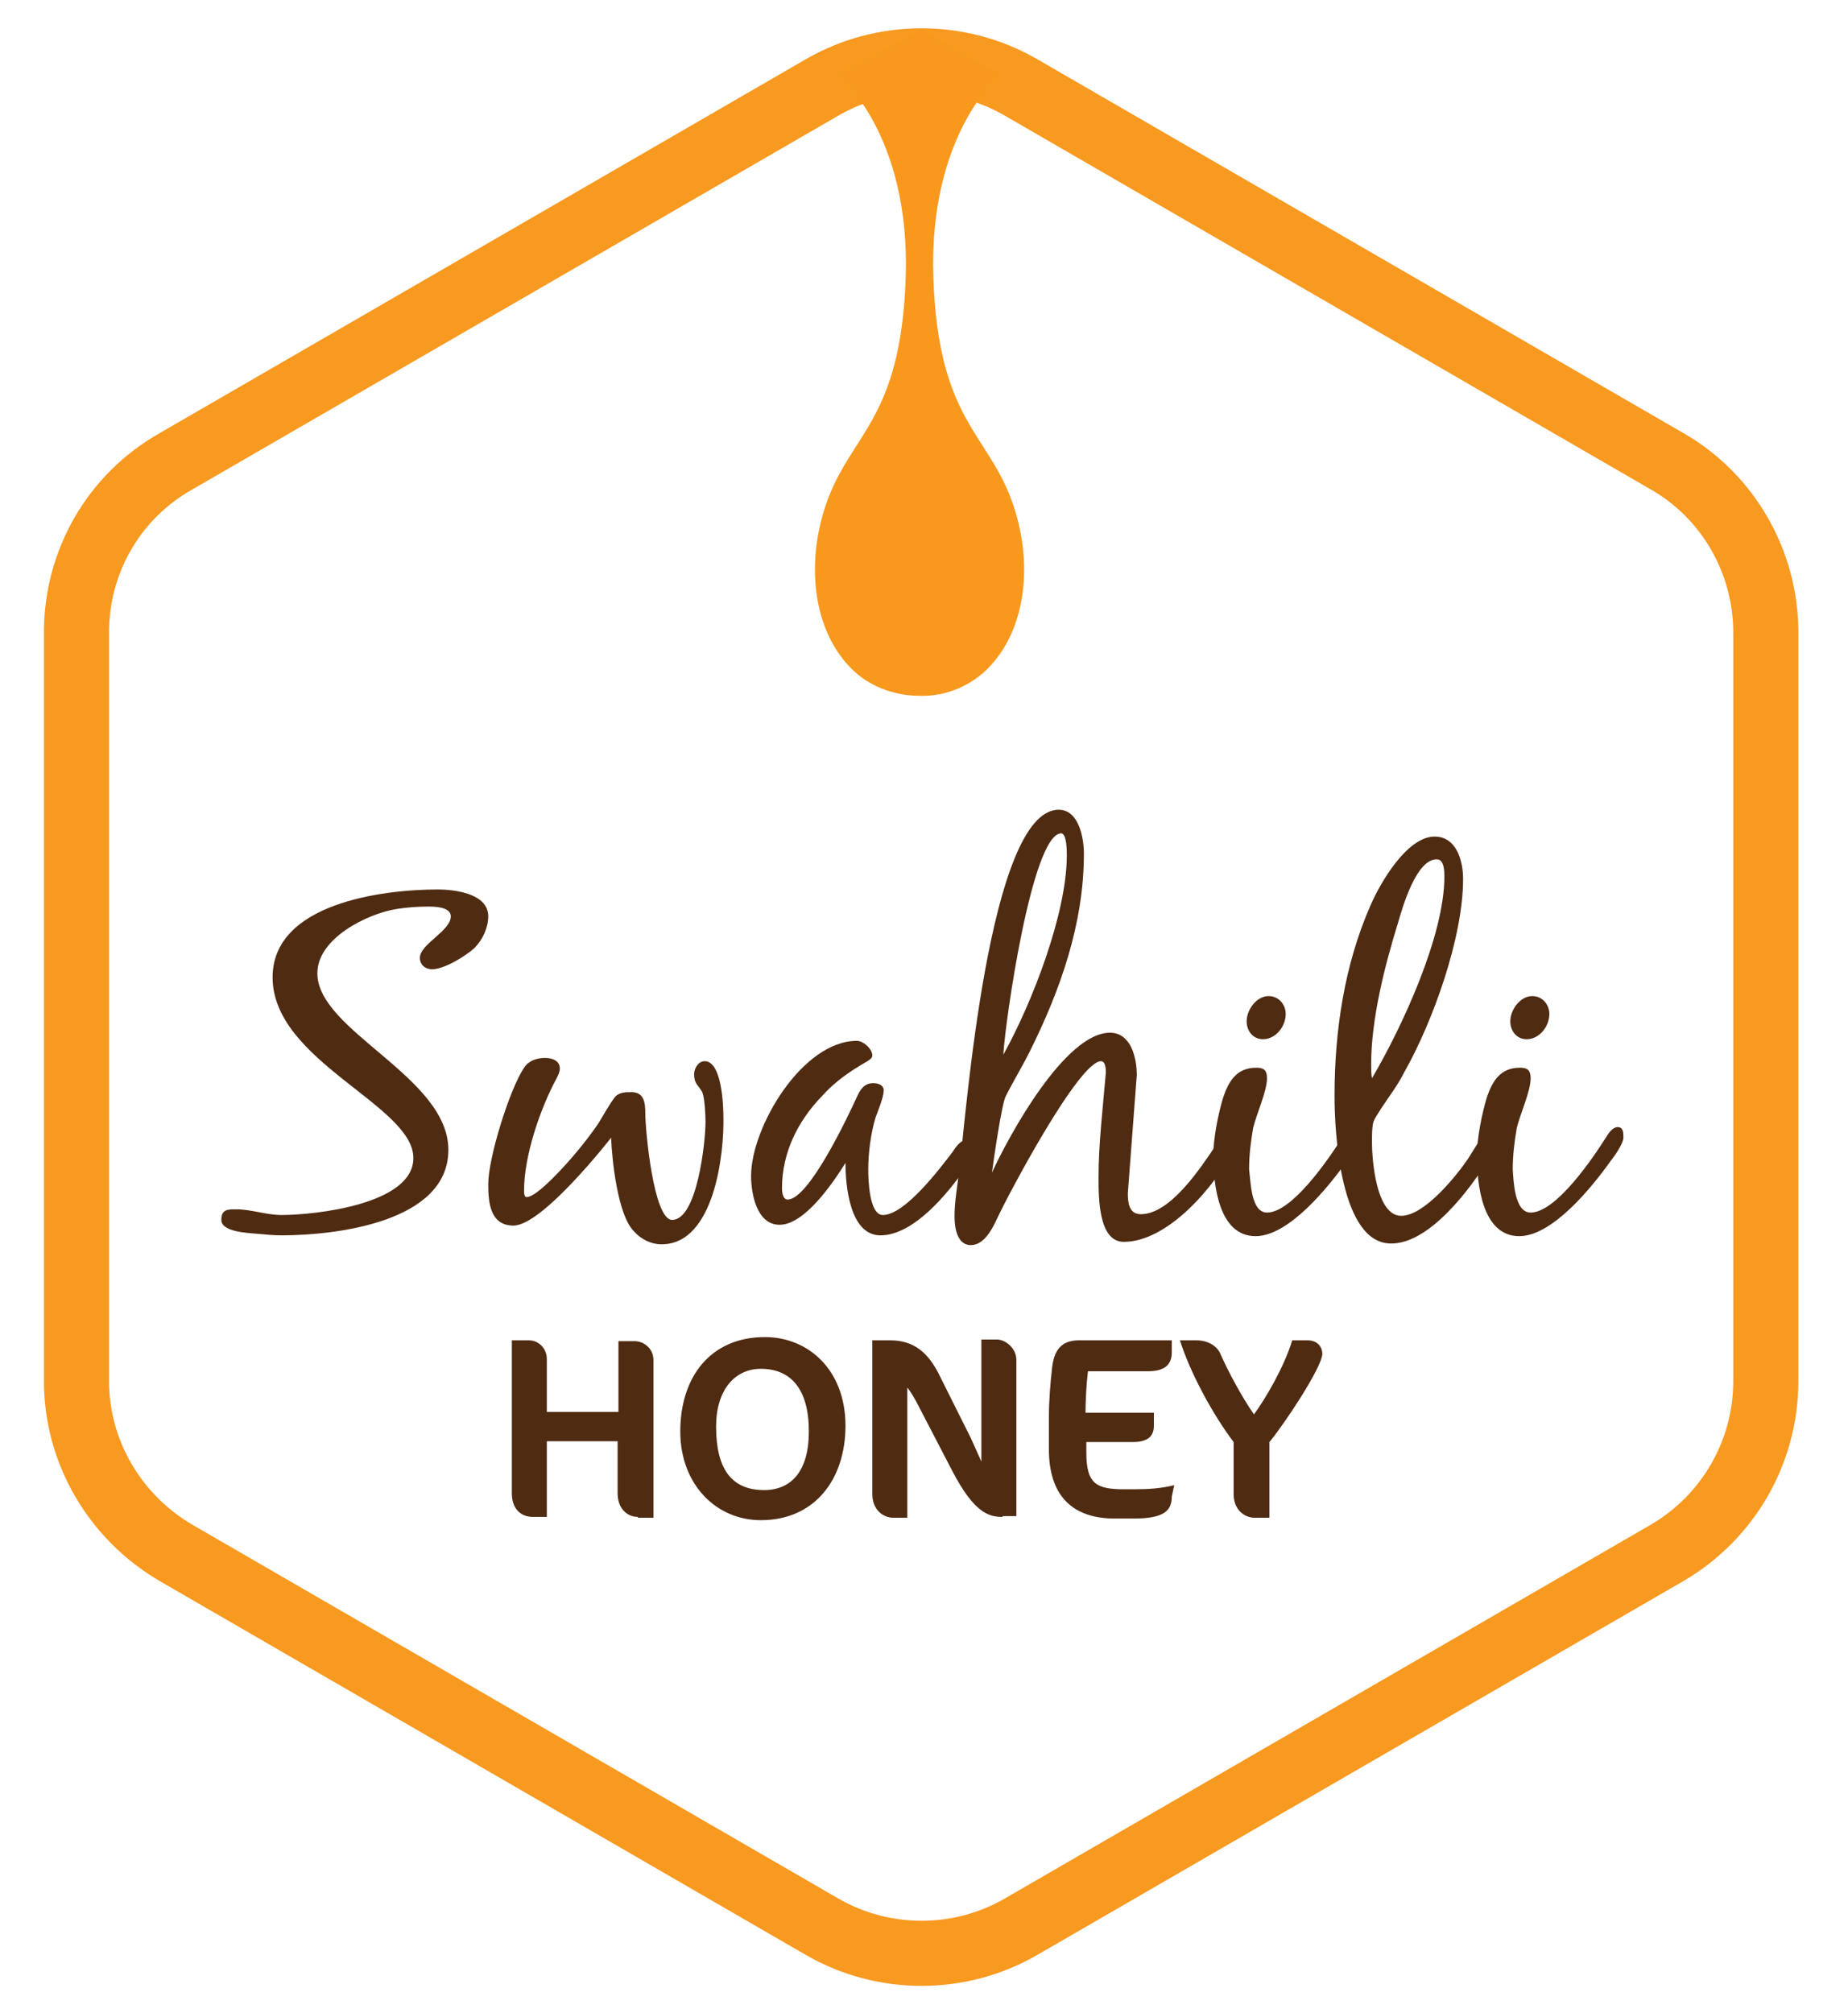
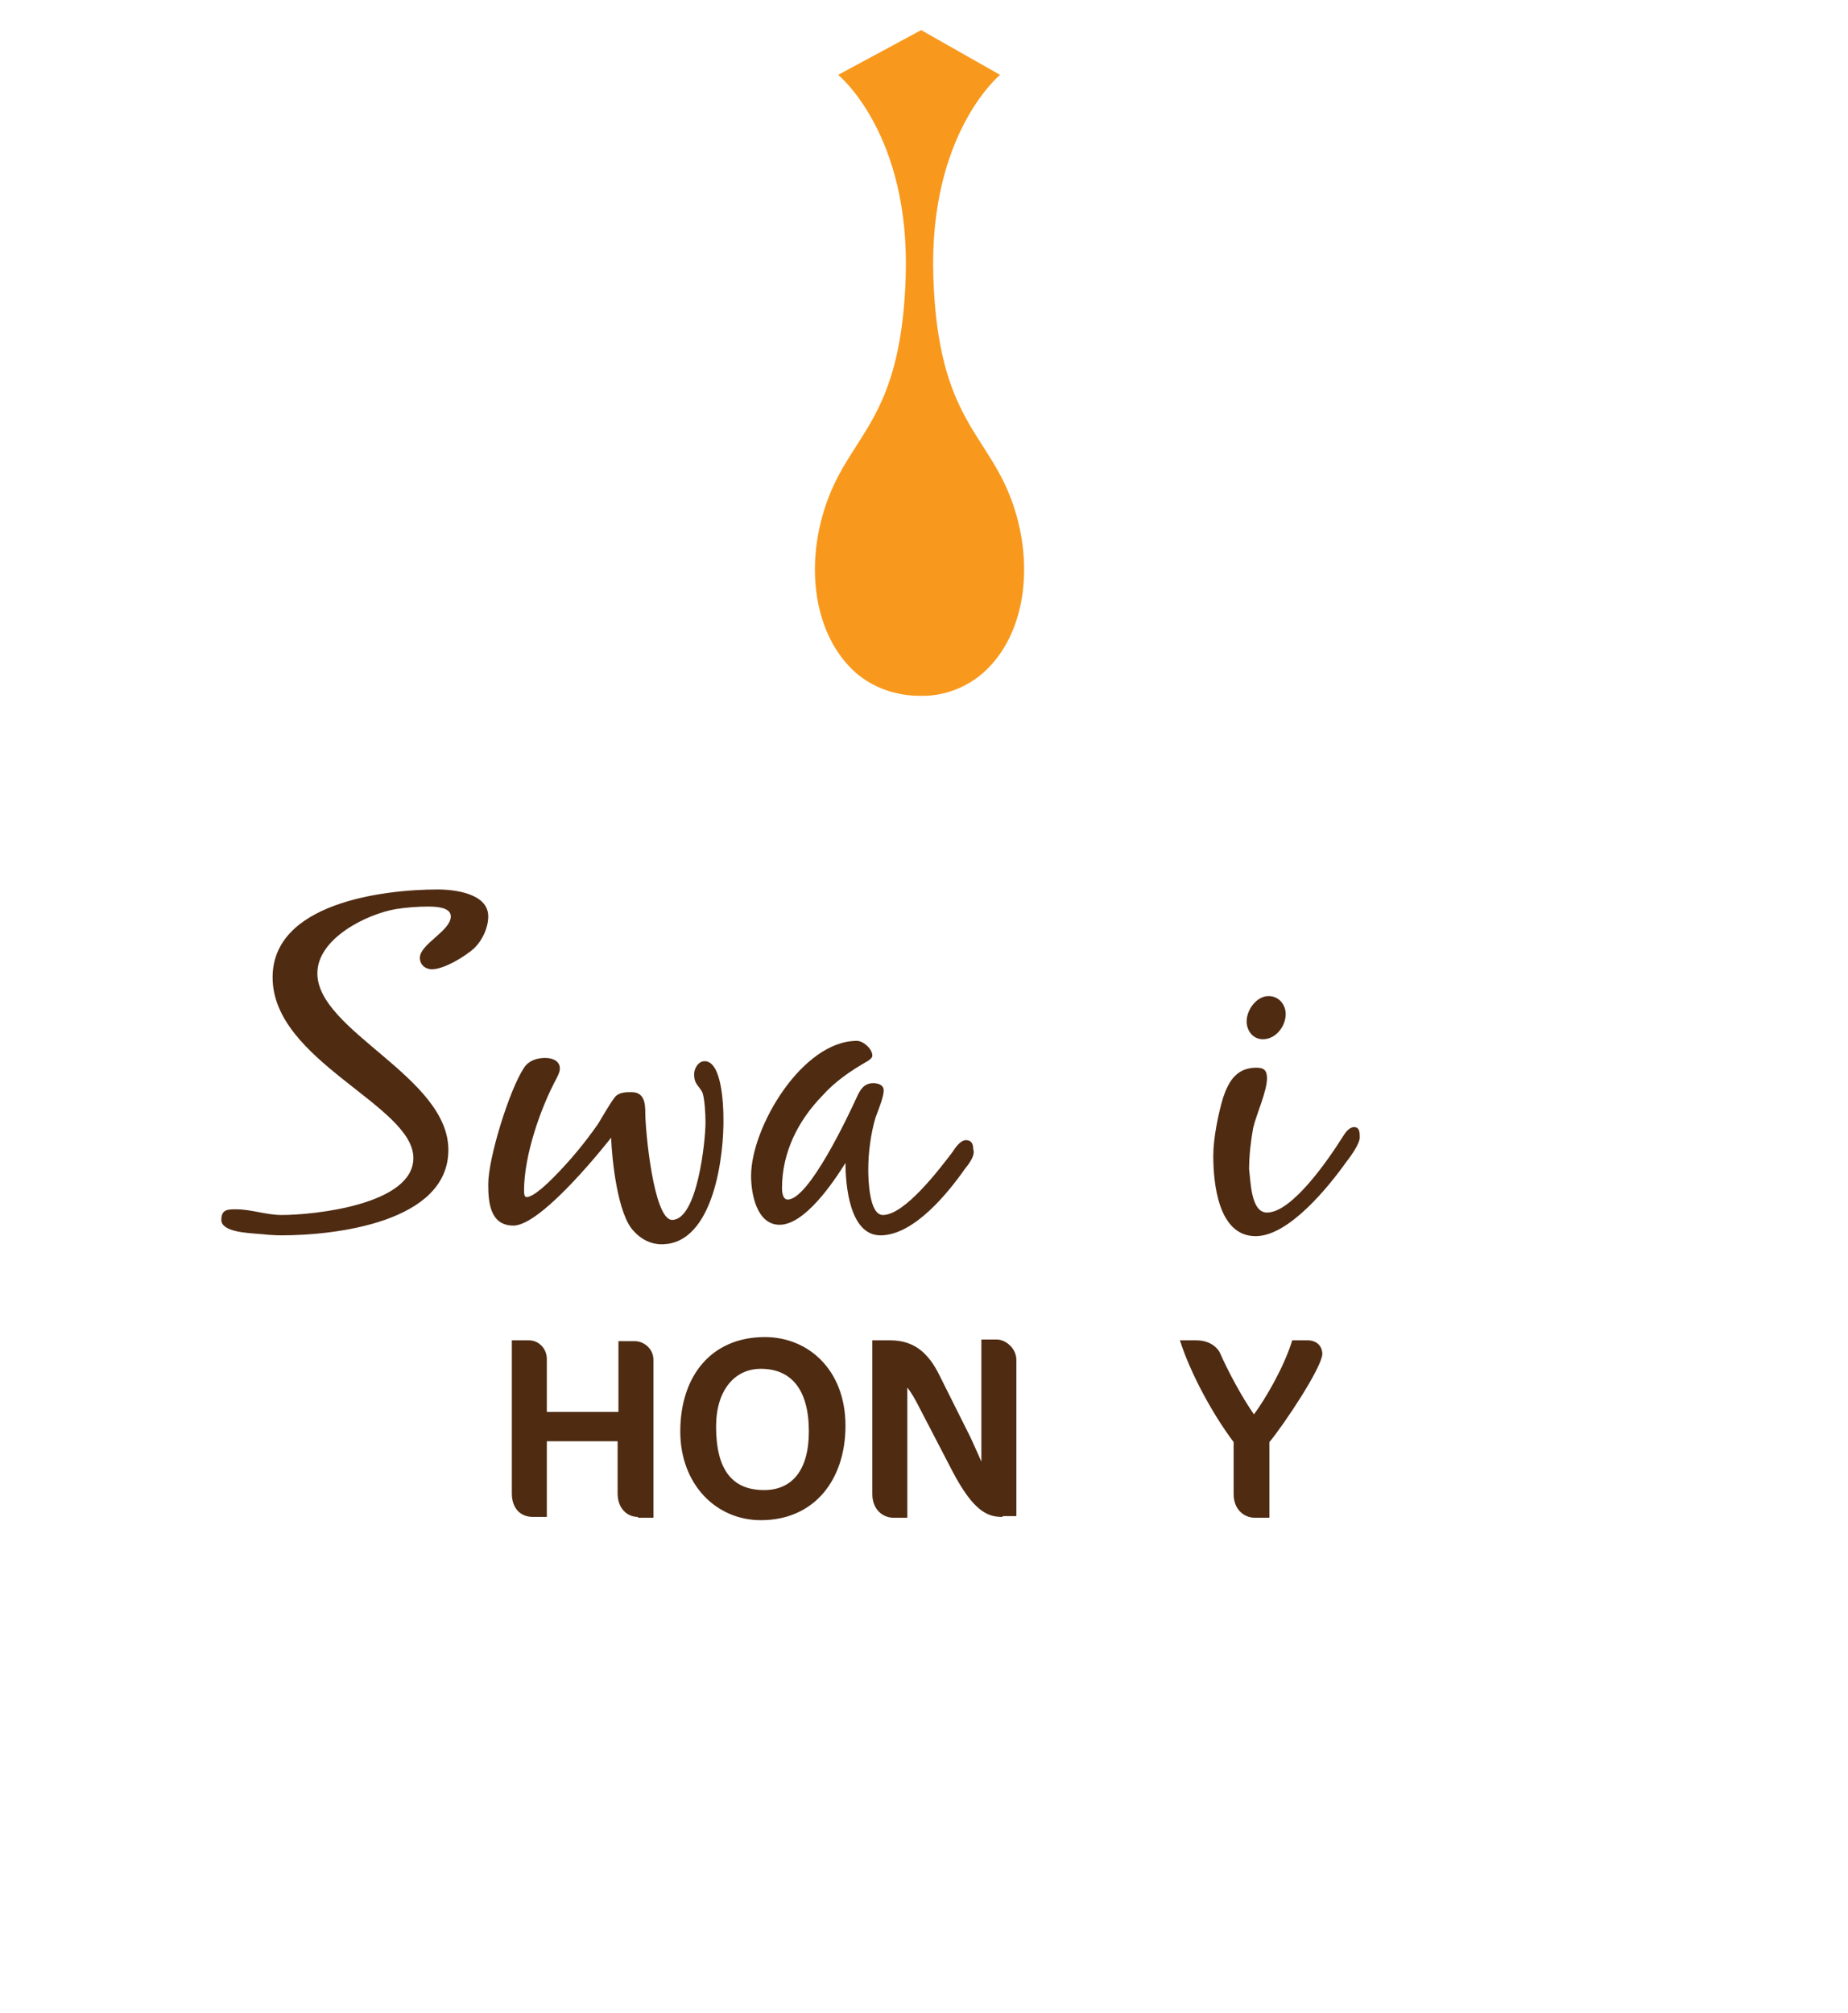
<svg xmlns="http://www.w3.org/2000/svg" version="1.1" id="Layer_1" x="0px" y="0px" viewBox="0 0 227.1 247.4" style="enable-background:new 0 0 227.1 247.4;" xml:space="preserve">
  <style type="text/css">
	.st0{fill:none;stroke:#F89920;stroke-width:8;stroke-miterlimit:10;}
	.st1{fill:#F8991D;}
	.st2{enable-background:new    ;}
	.st3{fill:#4F2B12;}
</style>
  <title>logo</title>
-   <path class="st0" d="M204.9,190.8l-79.5,46c-7.5,4.3-16.8,4.3-24.3,0l-79.5-46c-7.5-4.4-12.2-12.4-12.2-21.1v-92  c0-8.7,4.6-16.7,12.2-21l79.5-46c7.5-4.3,16.8-4.3,24.3,0l79.5,46C212.4,61,217,69.1,217,77.7v92C217,178.4,212.4,186.4,204.9,190.8  z" />
  <path class="st1" d="M113.2,3.7l9.7,5.5c0,0-8.8,7.2-8.2,24.9s6.8,19.1,9.8,27.9c2.6,7.6,1.5,16.1-3.7,20.7c-2.2,1.9-5,2.9-7.8,2.8  l0,0c-2.9,0-5.7-1-7.8-2.8c-5.2-4.6-6.3-13.1-3.7-20.7c3-8.8,9.2-10.2,9.8-27.9S103,9.2,103,9.2L113.2,3.7" />
  <g class="st2">
    <path class="st3" d="M78.4,186.4c-1.3,0-2.5-1-2.5-2.9v-6.4h-8.7v9.3h-1.7c-1.5,0-2.6-1-2.6-2.9v-18.8h2.1c1.2,0,2.2,1,2.2,2.3v6.5   h8.8v-8.7h2c1.1,0,2.3,0.9,2.3,2.3v19.4H78.4z" />
    <path class="st3" d="M93.5,186.8c-5.5,0-9.9-4.4-9.9-10.9c0-6.8,3.8-11.6,10.4-11.6c5.3,0,9.9,4,9.9,10.9   C103.9,181.8,100.1,186.8,93.5,186.8z M93.5,168.2c-3.2,0-5.5,2.6-5.5,7.1c0,5.2,1.9,7.8,5.9,7.8c3.4,0,5.5-2.4,5.5-7.2   C99.4,170.7,97.2,168.2,93.5,168.2z" />
    <path class="st3" d="M123.2,186.4c-1.7,0-3.5-0.5-6.2-5.7l-4-7.7c-0.6-1.2-1.1-2-1.5-2.5v16h-1.7c-1.3,0-2.6-1-2.6-2.9v-18.9h2.2   c2.9,0,4.7,1.5,6.1,4.4l3.8,7.6c0.4,0.9,1,2.2,1.3,2.9v-15h1.9c1.1,0,2.4,1.1,2.4,2.5v19.2H123.2z" />
-     <path class="st3" d="M144,183.9c0,1.7-0.9,2.7-4.7,2.7H137c-5.3,0-8.1-2.9-8.1-8.5v-4c0-2.1,0.2-4.4,0.4-6.1   c0.3-2.6,1.6-3.3,3.3-3.3H144v1.5c0,1.5-0.9,2.3-2.9,2.3h-7.4c-0.2,1.6-0.3,3.7-0.3,5.1h8.4v1.6c0,1.4-0.9,2-2.6,2h-5.7v1.3   c0,3.8,1.2,4.5,4.6,4.5h1.4c1.6,0,3.2-0.1,4.8-0.5L144,183.9z" />
    <path class="st3" d="M156,177.2v9.3h-1.8c-1.3,0-2.6-1-2.6-2.9v-6.4c-2.5-3.3-5.3-8.4-6.6-12.5h2c1.7,0,2.6,0.9,2.9,1.5   c1.1,2.5,2.8,5.6,4.2,7.6c1.4-1.9,3.7-5.8,4.7-9.1h1.9c1.1,0,1.8,0.7,1.8,1.7C162.4,168.1,157.9,174.9,156,177.2z" />
  </g>
  <g class="st2">
    <path class="st3" d="M55.4,112.6c0-1.2-2.1-1.2-2.8-1.2c-1.3,0-2.6,0.1-3.9,0.3c-3.6,0.6-9.7,3.6-9.7,7.9   c0,7.1,16.1,12.7,16.1,21.7c0,8.9-13.9,10.5-20.5,10.5c-1,0-2-0.1-3.1-0.2c-1-0.1-4.3-0.2-4.3-1.7c0-1.3,0.8-1.3,1.8-1.3   c1.9,0,3.7,0.7,5.6,0.7c4.1,0,16.2-1.3,16.2-7c0-6.5-17.3-11.9-17.3-22.2c0-9.1,13.5-10.8,20.3-10.8c2.1,0,6.2,0.5,6.2,3.3   c0,1.4-0.7,2.9-1.7,3.9c-1.1,1-3.7,2.6-5.2,2.6c-0.9,0-1.5-0.6-1.5-1.4C51.6,116,55.4,114.4,55.4,112.6z" />
    <path class="st3" d="M81.3,152.9c-1.3,0-2.5-0.6-3.4-1.6c-2-2-2.7-8.8-2.8-11.5c0,0-8.4,10.8-12,10.8c-2.9,0-3.1-2.9-3.1-5.1   c0-3.2,2.6-11.6,4.4-14.3c0.6-0.9,1.6-1.2,2.6-1.2c0.8,0,1.8,0.3,1.8,1.3c0,0.4-0.2,0.8-0.4,1.2c-2,3.7-4,9.5-4,13.8   c0,0.2,0,0.8,0.3,0.8c0.9,0,2.7-1.8,3.3-2.4c2-2,3.9-4.3,5.5-6.6c0.6-1,1.4-2.4,2-3.2c0.5-0.7,1.4-0.7,2.1-0.7   c1.6,0,1.7,1.4,1.7,2.6c0,2,1,13.1,3.3,13.1c3.1,0,4.1-9.7,4.1-12c0-0.9-0.1-3-0.4-3.7c-0.5-0.9-1-1-1-2.2c0-0.7,0.5-1.6,1.3-1.6   c2.1,0,2.3,5.4,2.3,6.9C89,141.7,87.8,152.9,81.3,152.9z" />
    <path class="st3" d="M118.6,143.6c-2.1,3-6.3,8.2-10.4,8.2c-3.8,0-4.3-6.2-4.3-8.9c-1.5,2.4-5,7.6-8.1,7.6c-2.8,0-3.5-3.8-3.5-6   c0-6,6.3-16.6,13-16.6c0.8,0,1.9,1,1.9,1.8c0,0.3-0.3,0.5-0.6,0.7c-2.1,1.2-4,2.5-5.6,4.3c-3,3.1-4.9,7-4.9,11.3   c0,0.5,0.1,1.4,0.7,1.4c2.6,0,7.4-10.2,8.5-12.6c0.4-0.9,0.9-1.7,2-1.7c0.6,0,1.3,0.2,1.3,0.9c0,0.8-0.7,2.5-1,3.3   c-0.6,2-0.9,4.4-0.9,6.4c0,1.2,0.1,5.6,1.8,5.6c2.7,0,7-5.7,8.6-7.8c0,0,0.8-1.4,1.6-1.4c0.7,0,0.9,0.5,0.9,1.1   C119.9,142,119,143.1,118.6,143.6z" />
-     <path class="st3" d="M122.6,149.6l-0.1,0.2c-0.6,1.3-1.6,3.2-3.2,3.2c-1.7,0-2-2.2-2-3.5c0-2,0.4-4,0.6-5.9   c0.8-6.4,3.6-44.1,12.2-44.1c2.5,0,3.1,3.5,3.1,5.4c0,8.6-2.9,16.8-6.7,24.4c-0.9,1.8-2,3.6-2.9,5.4c-0.5,0.9-1.5,7.9-1.7,9.4   c2.1-4.6,9-17.2,14.5-17.2c2.6,0,3.3,3.1,3.3,5.2l-1.1,14.5c0,1.1,0.1,2.6,1.6,2.6c3.6,0,7.3-5.6,9.3-8.6c0.3-0.5,0.7-1.3,1.4-1.3   c0.7,0,0.9,0.6,0.9,1.2c0,0.3-0.2,0.6-0.3,0.9c-2.2,4.4-8,11.2-13.4,11.2c-3.1,0-3.1-5.4-3.1-7.9c0-4.1,0.5-8.3,0.9-12.9   c0-0.3,0-1.4-0.6-1.4C132.6,130.4,124,146.6,122.6,149.6z M123.3,129.6c3.5-6.3,7.8-17.3,7.8-24.5c0-0.5,0-2.7-0.7-2.7   C126.8,102.5,123.5,125.7,123.3,129.6z" />
    <path class="st3" d="M155.7,149c3.1,0,7.6-6.6,9.3-9.3c0.3-0.5,0.8-1.2,1.4-1.2c0.7,0,0.7,0.7,0.7,1.3c0,0.7-1.1,2.3-1.6,2.9   c-2.2,3.1-7.1,9.2-11.2,9.2c-4.6,0-5.2-6.5-5.2-9.9c0-2.1,0.6-5.1,1.2-7.1c0.7-2.1,1.7-3.7,4.1-3.7c0.9,0,1.3,0.3,1.3,1.3   c0,1.6-1.3,4.4-1.7,6.1c-0.3,1.7-0.5,3.4-0.5,5.1C153.7,145.1,153.7,149,155.7,149z M158,124.6c0,1.5-1.2,3.1-2.8,3.1   c-1.2,0-2-1-2-2.2c0-1.4,1.2-3.1,2.7-3.1C157.2,122.4,158,123.5,158,124.6z" />
-     <path class="st3" d="M164,134.7c0-8,1.2-16.1,4.4-23.4c1.2-2.8,4.5-8.5,7.9-8.5c2.7,0,3.5,3,3.5,5.2c0,7.2-3.7,17.5-7.2,23.7   c-0.8,1.6-1.8,2.9-2.8,4.4c-0.3,0.5-0.8,1.2-1,1.7c-0.2,0.6-0.2,1.8-0.2,2.5c0,2.2,0.5,9.1,3.6,9.1c2.8,0,6.7-4.8,8.2-7l1.5-2.4   c0.3-0.5,0.6-0.8,1.2-0.8c0.6,0,0.8,0.5,0.8,1c0,0.7-0.4,1.4-0.8,2l-0.1,0.1c-2.2,3.7-7.3,10.5-12,10.5   C164.7,152.9,164,139.1,164,134.7z M171.8,113.4c-1.7,5.5-3.3,11.9-3.3,17.4c0,0.6,0,1.1,0.1,1.7c3.7-6.3,8.9-17.5,8.9-24.8   c0-0.5,0-2.1-0.9-2.1C174.1,105.5,172.4,111.3,171.8,113.4z" />
-     <path class="st3" d="M188.1,149c3.1,0,7.6-6.6,9.3-9.3c0.3-0.5,0.8-1.2,1.4-1.2c0.7,0,0.7,0.7,0.7,1.3c0,0.7-1.1,2.3-1.6,2.9   c-2.2,3.1-7.1,9.2-11.2,9.2c-4.6,0-5.2-6.5-5.2-9.9c0-2.1,0.6-5.1,1.2-7.1c0.7-2.1,1.7-3.7,4.1-3.7c0.9,0,1.3,0.3,1.3,1.3   c0,1.6-1.3,4.4-1.7,6.1c-0.3,1.7-0.5,3.4-0.5,5.1C186,145.1,186.1,149,188.1,149z M190.4,124.6c0,1.5-1.2,3.1-2.8,3.1   c-1.2,0-2-1-2-2.2c0-1.4,1.2-3.1,2.7-3.1C189.6,122.4,190.4,123.5,190.4,124.6z" />
  </g>
</svg>